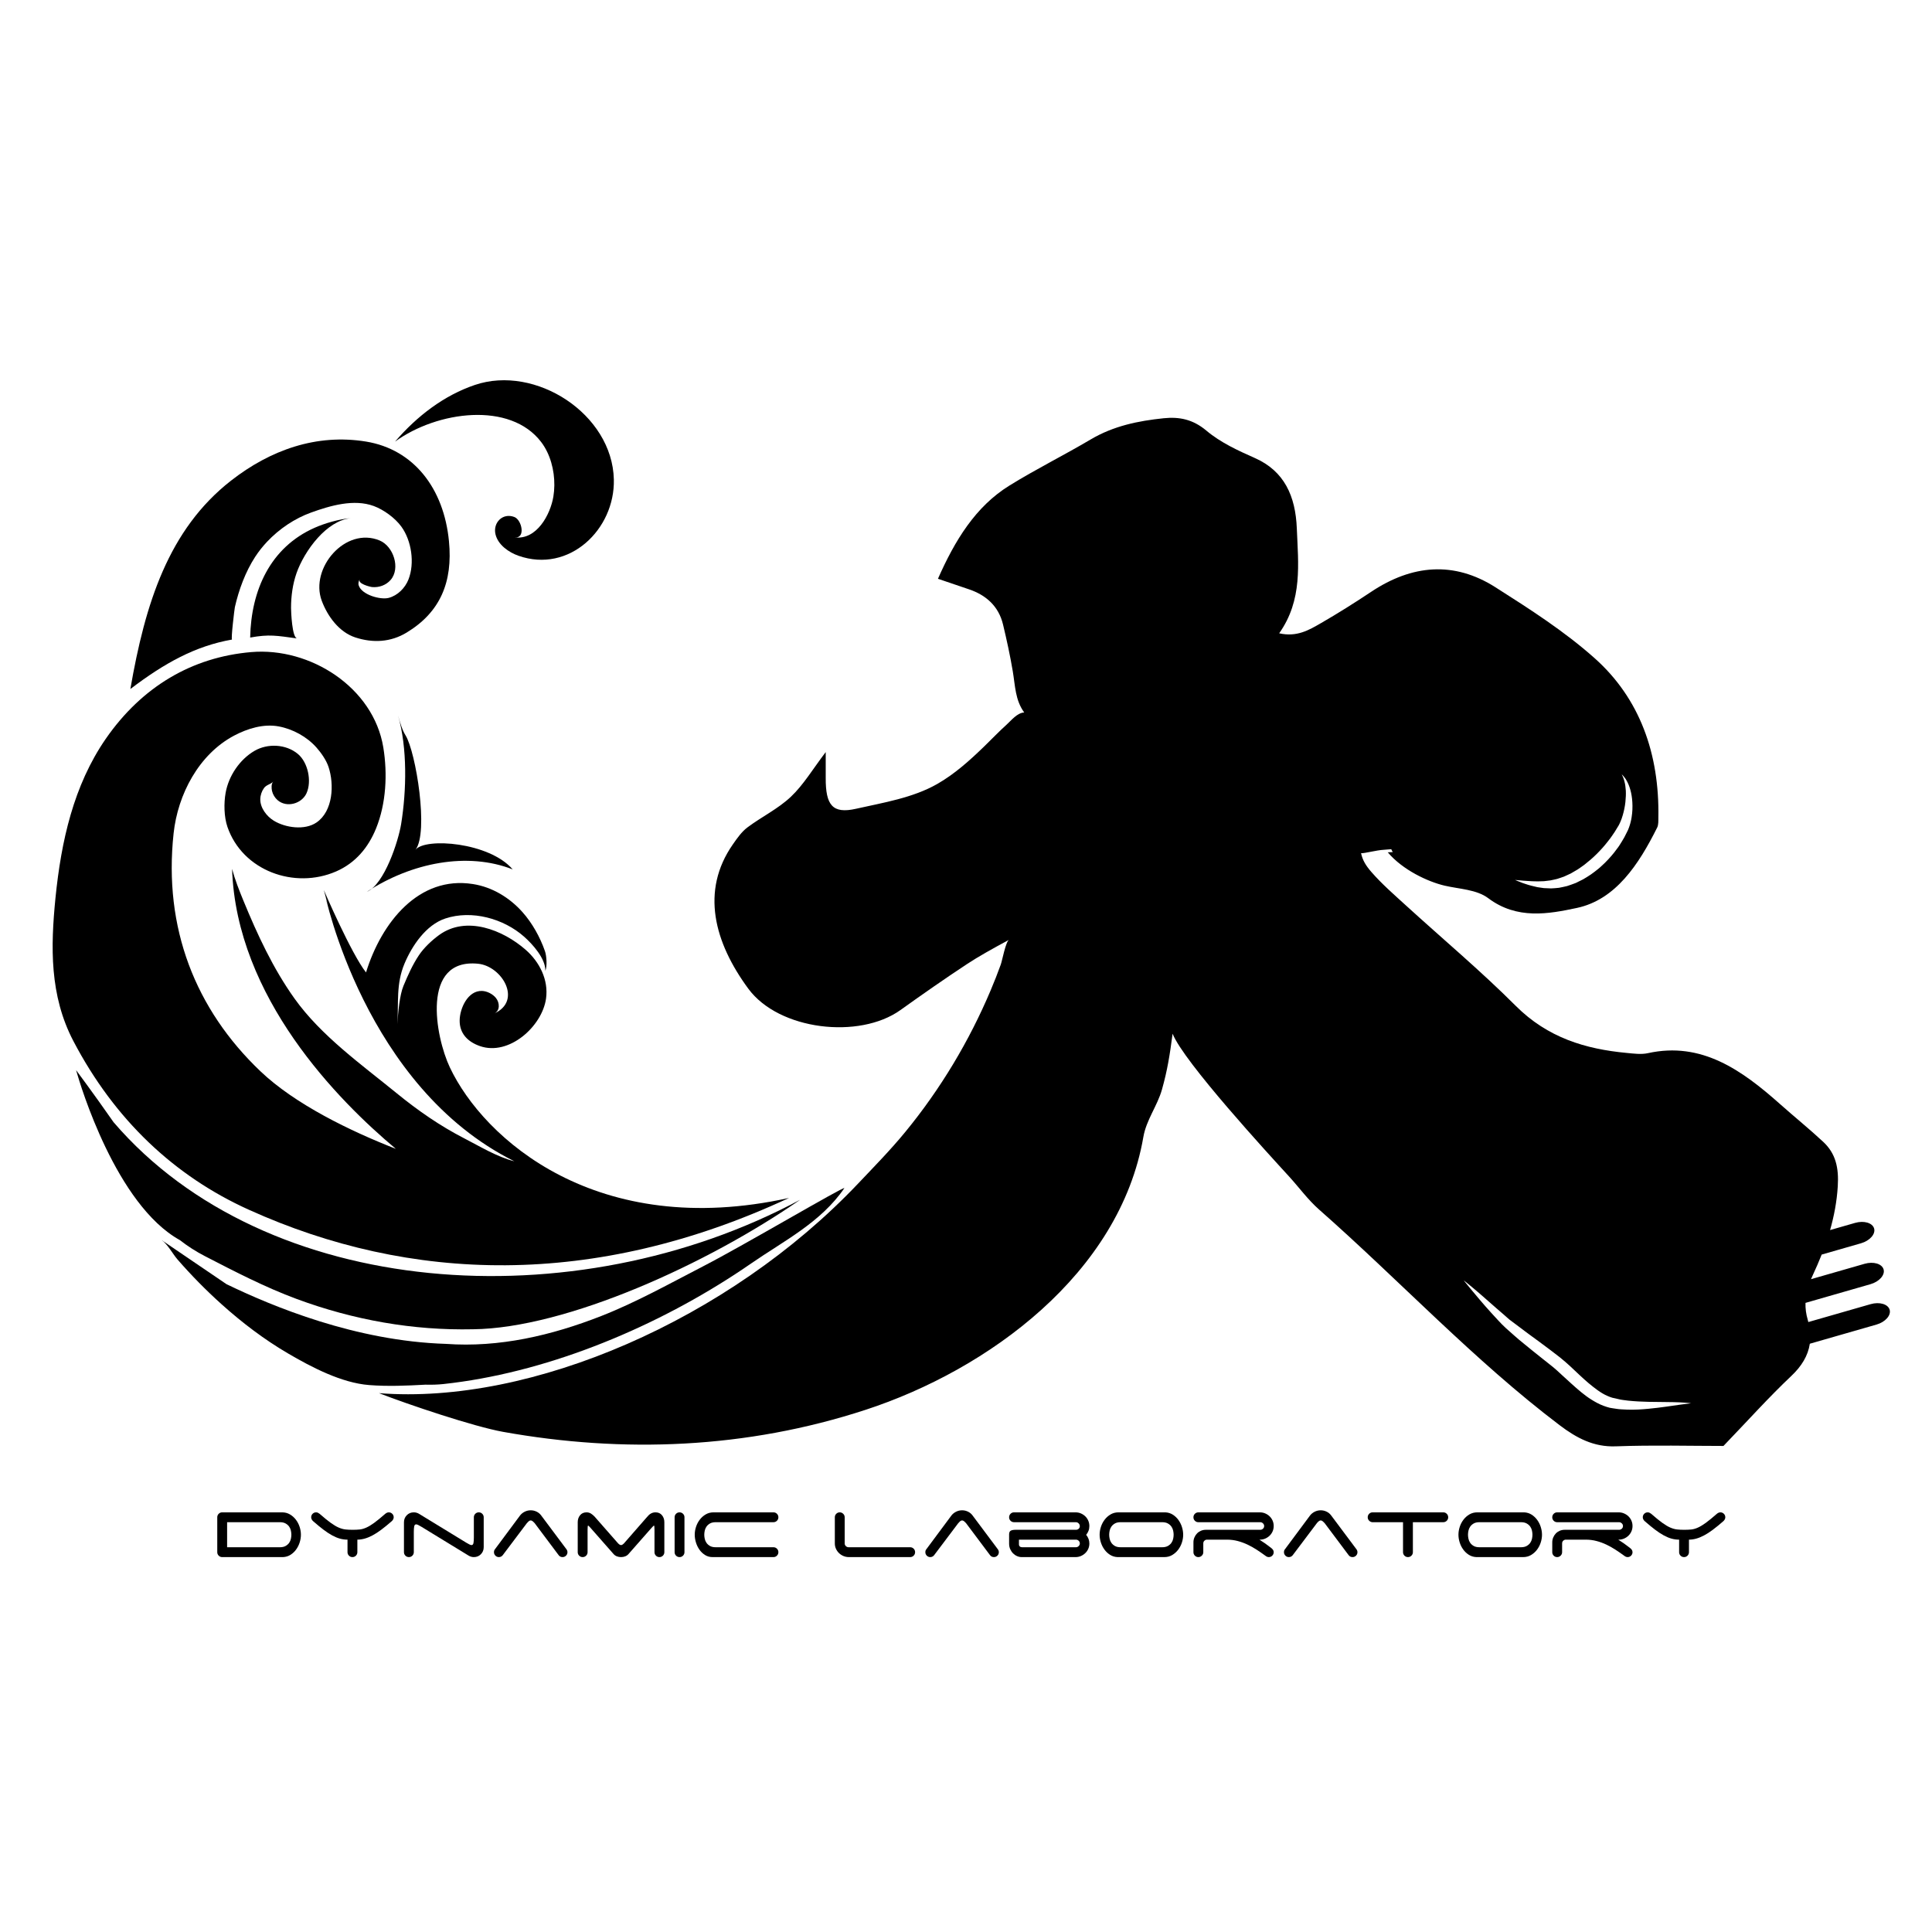
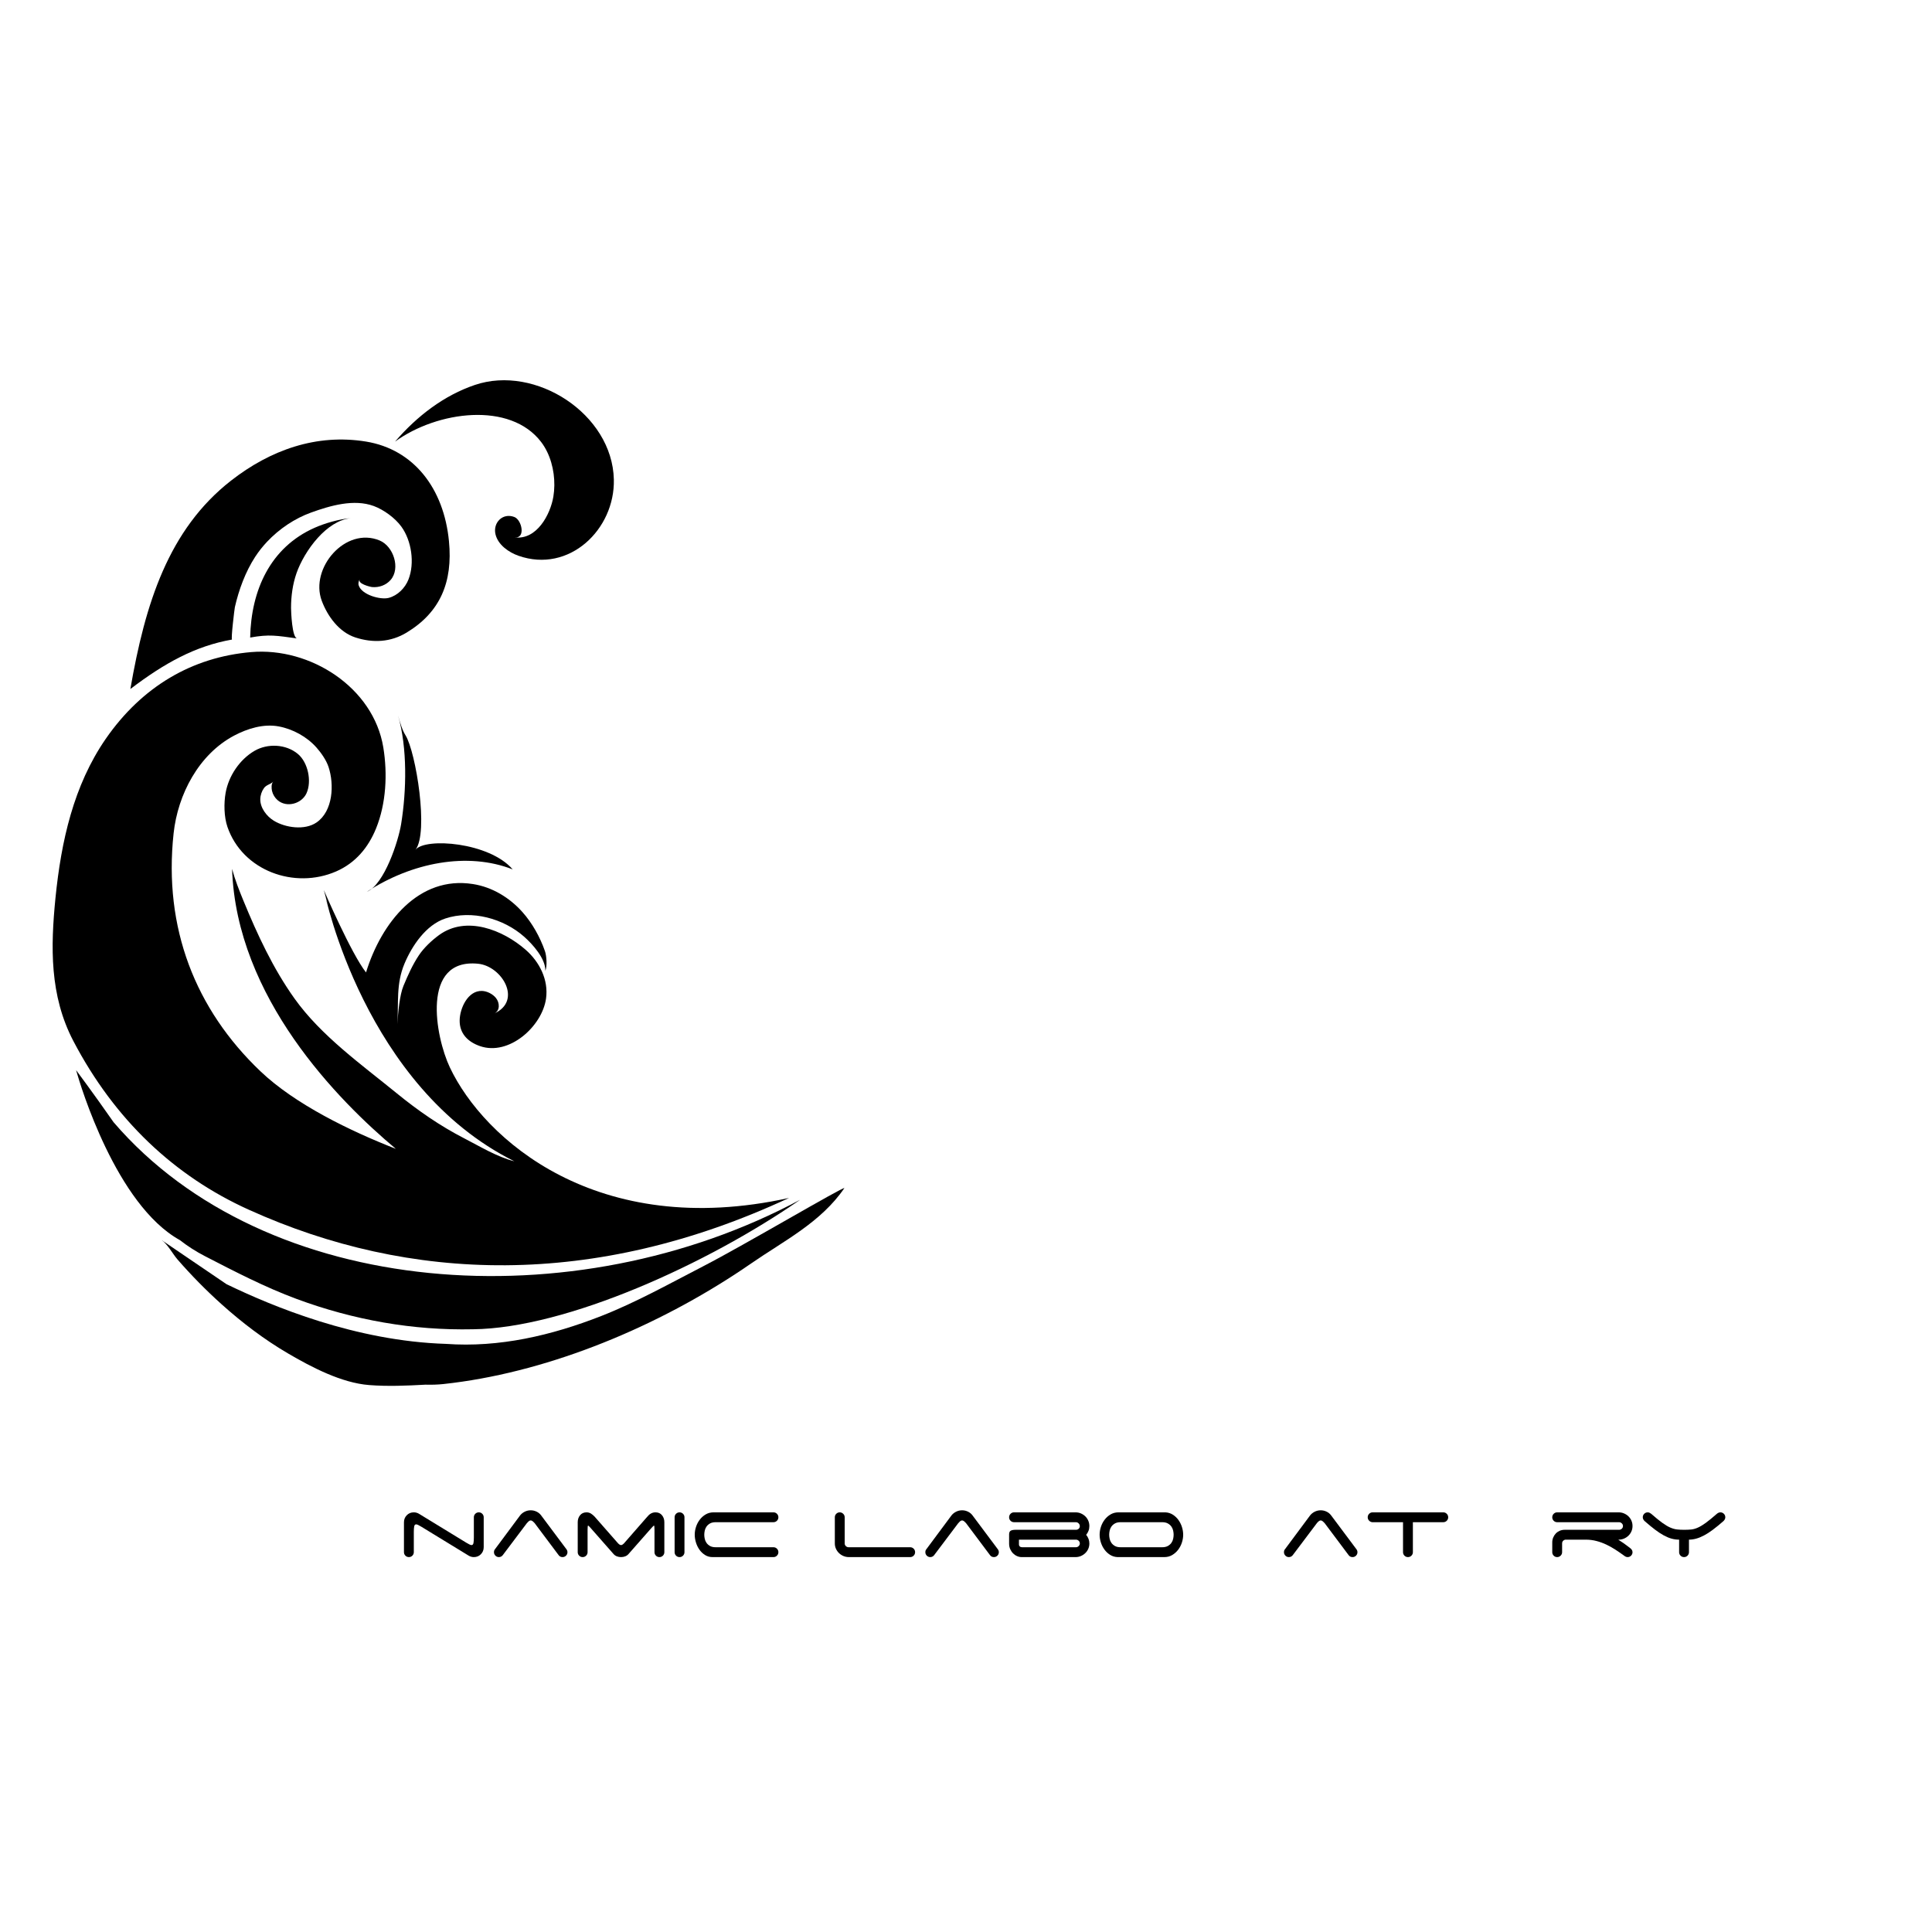
<svg xmlns="http://www.w3.org/2000/svg" version="1.1" id="レイヤー_1" x="0px" y="0px" width="640px" height="640px" viewBox="0 0 640 640" enable-background="new 0 0 640 640" xml:space="preserve">
  <g>
    <path fill-rule="evenodd" clip-rule="evenodd" d="M131.863,237.001c3.103,10.811,2.826,24.814,1.014,36   c-0.905,5.588-5.525,19.936-11.351,22.424c14.911-9.727,33.364-13.295,48.311-7.424c-7.71-9-28.943-10.625-32.21-6.5   c4.47-5.645,0.139-32.395-3.285-37.908C133.146,241.667,132.485,239.169,131.863,237.001z" />
-     <path d="M625.971,433.865c-0.539-1.859-3.369-2.689-6.289-1.85l-20.65,5.93c-0.07-0.24-0.119-0.49-0.189-0.73   c-0.58-1.949-0.801-3.809-0.75-5.619l21.52-6.189c2.93-0.84,4.881-3.051,4.35-4.91c-0.539-1.859-3.369-2.689-6.289-1.85l-17.76,5.1   c0.199-0.461,0.4-0.93,0.619-1.391c1.041-2.24,2.02-4.49,2.92-6.76l13.02-3.74c2.92-0.84,4.881-3.049,4.352-4.91   c-0.541-1.859-3.371-2.689-6.291-1.85l-8.299,2.381c1.318-4.621,2.238-9.41,2.549-14.48c0.391-6.23-0.709-10.92-4.82-14.75   c-4.609-4.291-9.49-8.23-14.18-12.4c-12.779-11.381-26.119-20.881-43.859-16.98c-2.27,0.5-4.721,0.15-7.061-0.07   c-13.629-1.279-26.16-5-36.779-15.619c-11.67-11.67-24.26-22.201-36.41-33.291c-3.881-3.54-7.871-7.01-11.35-10.99   c-1.91-2.18-2.98-4-3.451-6.27c1,0.13,5.07-1,7.5-1.12c0.84-0.05,1.67-0.12,2.5-0.2c0.141,0.33,0.311,0.65,0.5,0.96   c-0.539,0.02-1.09,0.04-1.66,0.07c4.92,5.85,13.291,9.74,18.801,11.04c4.92,1.15,10.619,1.25,14.5,4.17   c9.51,7.15,19.971,5.22,29.35,3.22c12.84-2.74,20.5-14.41,26.6-26.64c0.451-0.9,0.371-2.18,0.391-3.27   c0.381-21.14-6.141-39.46-21.08-52.79c-10.1-9-21.561-16.32-32.881-23.52c-13.75-8.76-27.648-7.5-41.148,1.48   c-5.461,3.64-11.021,7.14-16.67,10.4c-3.932,2.27-7.971,4.69-13.83,3.36c7.809-11.05,6.309-23,5.84-34.75   c-0.43-10.72-4.15-18.99-13.881-23.3c-5.59-2.48-11.369-5.12-16.08-9.09c-4.51-3.78-9-4.62-14.129-4.1   c-8.41,0.87-16.611,2.53-24.201,7.03c-8.889,5.26-18.119,9.83-26.91,15.27c-11.26,6.97-18.068,18.18-23.679,30.88   c3.99,1.36,7.17,2.44,10.361,3.52c5.488,1.87,9.738,5.48,11.209,11.67c1.221,5.1,2.34,10.24,3.211,15.41   c0.818,4.82,0.799,9.61,3.799,13.69c-2.33,0.1-4.279,2.63-5.9,4.09c-2.529,2.27-4.869,4.75-7.309,7.11   c-4.791,4.64-9.81,9.18-15.63,12.5c-8.1,4.61-17.789,6.15-26.939,8.21c-7.68,1.72-10.031-1.14-9.98-10.25c0.01-2.46,0-4.93,0-8.54   c-4.25,5.58-7.369,10.86-11.539,14.8c-4.29,4.05-9.7,6.63-14.42,10.17c-1.881,1.42-3.381,3.56-4.801,5.6   c-10.75,15.42-6.17,32.47,5.12,47.811c10.181,13.82,36.79,16.801,50.37,7.09c7.33-5.24,14.709-10.4,22.199-15.33   c3.5-2.31,8.33-5.02,13.781-7.95c-1.08,0.58-2.25,6.89-2.711,8.17c-1.029,2.86-2.15,5.69-3.33,8.49   c-7.109,16.87-16.669,32.8-28.289,46.96c-4.92,6-10.32,11.5-15.66,17.131c-42.79,45.1-108.25,73.4-158.701,69.42   c9.71,3.779,31.39,11.08,41.15,12.83c39.73,7.119,80.501,5.609,120.041-7.311c40.589-13.26,84.199-45.129,92.019-90.41   c0.98-5.66,4.639-10.279,6.16-15.699c1.789-6.34,2.59-11.381,3.52-18.48c3.689,9.33,32.109,40.221,38.52,47.23   c3.34,3.65,6.32,7.779,9.971,10.99c26.74,23.559,51.35,49.979,79.67,71.43c5.699,4.33,11.369,7.299,18.6,7.039   c12.439-0.459,24.92-0.129,35.721-0.129c8.24-8.57,15.09-16.211,22.469-23.18c3.42-3.23,5.541-6.701,6.141-10.682l22.1-6.35   C624.541,437.936,626.502,435.727,625.971,433.865z M504.562,291.735c0.85,0.04,1.879,0.15,3.039,0.19   c0.58,0.01,1.199,0.05,1.85,0.04c0.641-0.03,1.311-0.04,2.01-0.06c0.691-0.06,1.41-0.17,2.141-0.26   c0.721-0.13,1.461-0.33,2.211-0.49c0.75-0.22,1.488-0.51,2.26-0.76c0.74-0.34,1.49-0.69,2.26-1.04c0.76-0.44,1.529-0.89,2.309-1.35   c0.771-0.48,1.41-1.01,2.141-1.5c1.4-1.09,2.82-2.28,4.121-3.59c1.309-1.29,2.549-2.67,3.66-4.11c0.6-0.69,1.09-1.44,1.609-2.17   c0.539-0.71,0.969-1.47,1.42-2.21c0.221-0.35,0.43-0.7,0.641-1.05c0.189-0.39,0.42-0.82,0.539-1.13   c0.301-0.64,0.561-1.45,0.779-2.18c0.441-1.5,0.73-2.98,0.881-4.36c0.141-1.39,0.199-2.67,0.141-3.81   c-0.09-1.13-0.201-2.13-0.432-2.93c-0.09-0.4-0.199-0.75-0.318-1.06c-0.102-0.31-0.201-0.57-0.311-0.77   c-0.17-0.36-0.27-0.57-0.291-0.62c0.051,0.05,0.211,0.21,0.48,0.49c0.17,0.17,0.35,0.39,0.551,0.67c0.209,0.27,0.43,0.6,0.629,1   c0.881,1.53,1.691,4.02,1.852,7.08c0.09,1.53,0.049,3.2-0.24,4.96c-0.07,0.44-0.141,0.89-0.26,1.34   c-0.102,0.45-0.221,0.91-0.391,1.41c-0.15,0.52-0.311,0.89-0.48,1.31l-0.029,0.08l-0.061,0.14l-0.08,0.16l-0.16,0.32l-0.32,0.64   c-0.42,0.86-0.859,1.73-1.398,2.55c-0.521,0.84-1.021,1.7-1.65,2.48c-1.16,1.64-2.51,3.17-3.951,4.61   c-0.76,0.69-1.459,1.43-2.26,2.06c-0.811,0.63-1.57,1.28-2.43,1.85c-0.869,0.56-1.76,1.17-2.609,1.63   c-0.42,0.21-0.83,0.42-1.25,0.62l-0.621,0.31l-0.299,0.15l-0.24,0.12l-0.17,0.06c-0.92,0.33-1.811,0.69-2.711,0.96   c-0.93,0.2-1.82,0.44-2.699,0.58c-0.9,0.07-1.76,0.19-2.6,0.2c-0.83-0.03-1.641-0.05-2.4-0.1c-0.76-0.11-1.48-0.2-2.16-0.31   c-0.67-0.15-1.301-0.32-1.891-0.46c-1.18-0.27-2.17-0.67-2.99-0.92c-1.6-0.61-2.51-1-2.51-1S502.861,291.555,504.562,291.735z    M556.352,465.346c-1.23,0.17-2.721,0.381-4.43,0.631c-1.711,0.229-3.641,0.5-5.781,0.689c-2.139,0.209-4.449,0.379-7,0.299   c-1.27-0.078-2.68-0.078-3.898-0.309c-0.311-0.051-0.631-0.09-0.951-0.141l-0.479-0.08l-0.24-0.039l-0.121-0.021l-0.061-0.01   l-0.158-0.029c-0.701-0.211-1.432-0.381-2.111-0.67c-1.379-0.52-2.66-1.221-3.9-2c-1.238-0.75-2.379-1.641-3.51-2.551   c-2.209-1.83-4.299-3.799-6.359-5.67l-1.529-1.41c-0.521-0.439-0.971-0.869-1.541-1.32c-1.029-0.85-2.18-1.729-3.26-2.59   c-2.199-1.709-4.301-3.469-6.359-5.129c-2.07-1.631-4-3.451-5.85-5.061c-1.82-1.66-3.32-3.459-4.791-5.01   c-1.459-1.57-2.699-3.061-3.83-4.359c-1.129-1.311-2.09-2.471-2.879-3.43c-1.49-1.791-2.352-2.891-2.451-3.021   c0.131,0.102,1.23,0.971,3.01,2.461c0.951,0.811,2.111,1.77,3.4,2.91c1.301,1.139,2.76,2.42,4.35,3.82   c0.801,0.68,1.631,1.398,2.48,2.139c0.881,0.711,1.67,1.58,2.67,2.25c0.961,0.721,1.939,1.461,2.949,2.211   c1,0.75,2.012,1.539,3.102,2.32c2.119,1.568,4.359,3.16,6.568,4.85c1.111,0.859,2.201,1.66,3.361,2.58   c0.539,0.42,1.129,0.939,1.689,1.41l1.609,1.43c2.102,1.959,4.09,3.91,6.141,5.65c2.061,1.699,4.1,3.33,6.27,4.26   c0.541,0.27,1.08,0.42,1.621,0.609c0.6,0.141,1.199,0.27,1.779,0.4c1.279,0.35,2.381,0.4,3.52,0.57   c2.291,0.24,4.58,0.34,6.682,0.389c2.109,0.021,4.049,0.051,5.77,0.07c1.719,0,3.24,0.061,4.48,0.1   c1.238,0.031,2.219,0.16,2.879,0.201c0.67,0.061,1.02,0.09,1.02,0.09S558.812,465.016,556.352,465.346z" />
    <path d="M105.279,178.159c3.088-3.412,6.859-6.068,10.905-6.516c-3.894,0.316-8.597,1.697-11.989,3.201   c-14.654,6.494-21.016,20.691-21.324,36.352c6.402-1.152,8.723-0.627,15.553,0.295c-1.685-0.229-2.011-8.926-2.012-10.084   c-0.002-3.902,0.528-7.854,1.815-11.547C99.471,186.292,101.986,181.8,105.279,178.159z" />
    <path d="M77.805,201.112c1.316-5.76,3.5-11.711,6.74-16.68c1.139-1.746,2.457-3.41,3.918-4.961   c4.048-4.299,9.182-7.734,14.583-9.682c6.337-2.283,14.19-4.6,20.795-2.152c3.3,1.223,7.038,3.957,9.122,6.824   c3.367,4.631,4.467,12.092,2.356,17.473c-1.111,2.834-3.569,5.338-6.565,6.125c-2.728,0.717-8.943-1.018-9.925-4.141   c-0.222-0.705-0.018-1.473,0.383-2.076c-0.999,1.506,3.437,2.574,4.062,2.631c2.272,0.207,4.604-0.609,6.125-2.363   c3.344-3.852,0.944-11.16-3.633-13.064c-11.326-4.713-23.209,9.158-19.182,19.965c1.914,5.139,5.754,10.406,11.145,12.156   c5.833,1.895,11.69,1.582,16.969-1.615c11.123-6.738,15.336-16.707,14.029-30.232c-1.682-17.582-11.709-30.461-27.469-33.043   c-16.393-2.68-31.684,2.768-44.699,12.918c-20.773,16.203-28.484,40.805-33.371,69.047c11.42-8.676,21.598-14.258,33.689-16.383   C76.422,211.938,77.689,201.612,77.805,201.112z" />
    <path d="M179.281,146.444c2.984,3.934,4.407,9.271,4.351,14.332c-0.014,1.27-0.121,2.521-0.321,3.73   c-0.975,5.906-5.523,14.49-12.857,13.494c3.747,0.508,2.458-5.781-0.083-6.744c-3.878-1.465-7.117,1.908-6.24,5.703   c0.815,3.525,4.406,6.018,7.638,7.15c16.788,5.883,31.957-8.736,31.577-25.264c-0.5-21.76-26.015-38.125-46.041-31.326   c-10.175,3.453-19.103,10.236-26.44,18.768C144.879,136.114,169.035,132.937,179.281,146.444z" />
    <path d="M59.572,410.797c2.542,1.979,5.28,3.754,8.25,5.287c9.98,5.15,20.031,10.361,30.459,14.217   c18.875,6.99,38.574,10.473,58.418,10.035c30.889-0.326,77.905-21.738,108.345-42.898c-74.97,40.172-176.937,33.064-227.417-25.684   c-6.74-9.666-12.417-17.252-12.417-17.252c0.011,0.08,0.054,0.227,0.118,0.42c1.281,4.49,13.098,44.139,34.244,55.877V410.797z" />
    <path d="M82.496,400.771c53.17,24.047,114.131,26.23,178.881-3.936c-63.628,14.07-101.149-19.559-112.354-43.236   c-4.845-10.236-9.619-36.249,9.353-34.349c7.967,0.797,14.747,12.321,5.297,16.507c2.034-0.902,1.9-3.584,0.605-5.176   c-1.057-1.3-2.921-2.257-4.599-2.319c-4.716-0.17-7.371,5.792-7.412,9.782c-0.043,4.25,2.611,7.064,6.738,8.494   c9.627,3.334,20.585-6.539,21.877-15.746c0.87-6.196-2.15-12.138-6.732-16.151c-7.569-6.631-19.703-11.43-28.688-4.904   c-2.417,1.756-5.041,4.219-6.704,6.715c-2.095,3.145-3.669,6.668-5.113,10.148c-1.264,3.045-1.768,8.776-2.018,12.642   c0.455-7.033-0.484-13.237,2.369-20.034c2.49-5.932,7.13-12.824,13.516-14.943c8.768-2.908,19.29-0.006,26.094,6.01   c2.832,2.502,7.125,7.256,7.05,11.312c0.653-1.557,0.403-4.975-0.142-6.531c-1.617-4.629-4.178-9.244-7.435-12.904   c-4.258-4.783-10.013-8.299-16.39-9.293c-17.904-2.859-30.312,12.643-35.438,29.268c-4.889-6.158-13.98-27.279-13.98-27.279   c0.471,1.764,0.975,3.494,1.496,5.207c-0.496-1.406-0.894-2.727-1.143-3.906c0,0,13.139,63.917,62.762,88.54   c-5.715-1.428-11.483-4.971-16.588-7.59c-7.992-4.102-15.402-9.252-22.355-14.922c-11.66-9.512-25.029-19.01-33.852-31.355   c-7.117-9.96-12.338-21.226-16.973-32.509c-1.412-3.436-2.771-6.889-3.742-10.479c1.428,42.61,35.107,76.716,54.25,92.735   c-15.029-5.879-33.348-14.717-44.883-25.725c-21.486-20.488-32.143-47.397-28.73-78.829c1.394-12.84,8.324-26.148,20.083-32.357   c4.421-2.334,9.726-3.955,14.728-3.025c4.676,0.871,9.332,3.416,12.496,6.979c1.57,1.768,3.252,4.168,4.008,6.434   c1.93,5.787,1.518,14.646-3.977,18.41c-3.906,2.674-10.301,1.77-14.168-0.598c-2.367-1.449-4.51-4.264-4.461-7.131   c0.022-1.279,0.482-2.639,1.232-3.676c0.809-1.119,2.273-1.252,3.033-2.127c-0.646,0.744-0.589,2.152-0.373,3.098   c0.269,1.168,0.956,2.279,1.863,3.059c2.993,2.572,7.965,1.191,9.561-2.312c1.812-4.014,0.465-10.242-2.865-13.014   c-3.966-3.301-10.037-3.545-14.355-1.031c-4.938,2.877-8.572,8.307-9.576,13.9c-0.615,3.43-0.545,7.961,0.598,11.289   c4.998,14.559,22.23,20.773,36.027,14.75c6.389-2.789,10.645-7.9,13.225-14.275c3.318-8.197,3.818-18.033,2.387-26.785   c-3.253-19.885-24.223-33.275-43.764-31.588c-19.551,1.664-36.191,11.4-48.203,28.756c-10.654,15.461-14.744,33.877-16.639,52.705   c-1.602,16.158-1.982,32.266,5.943,47.403C37.924,370.861,57.723,389.602,82.496,400.771z" />
    <path d="M140.966,458.689c2.026,0.055,4.008,0,5.917-0.205c2.047-0.221,4.101-0.484,6.159-0.783c0.002,0,0.005,0,0.007,0.002   c-0.002-0.002-0.003-0.002-0.004-0.002c33.238-4.83,67.888-19.871,95.833-39.201c10.697-7.402,23.098-13.578,30.826-24.924   c-0.307-0.551-33.182,18.885-46.562,25.785c-11.215,5.787-22.322,12.02-33.959,16.58c-16.533,6.48-33.871,10.514-51.457,9.236   c-29.841-0.922-57.356-12.365-72.701-19.781c-11.039-7.502-21.48-14.598-21.48-14.598c1.971,1.338,3.688,4.615,5.249,6.41   c4.561,5.242,9.446,10.207,14.615,14.85c6.778,6.088,14.077,11.643,21.944,16.25c7.822,4.582,17.758,9.793,26.914,10.51   C128.445,459.303,134.729,459.033,140.966,458.689z" />
  </g>
  <g>
-     <path d="M99.681,508.397c0,0.839-0.136,1.688-0.408,2.55s-0.663,1.644-1.173,2.346c-0.51,0.703-1.128,1.287-1.853,1.751   c-0.726,0.465-1.553,0.72-2.482,0.765H73.603c-0.454,0-0.839-0.158-1.156-0.476s-0.476-0.702-0.476-1.156v-11.56   c0-0.453,0.158-0.839,0.476-1.156s0.703-0.476,1.156-0.476h19.822c0.975,0,1.847,0.227,2.618,0.68   c0.771,0.454,1.428,1.037,1.972,1.751s0.957,1.508,1.241,2.38C99.539,506.669,99.681,507.536,99.681,508.397z M75.235,504.249   v8.296h17.476c0.771,0,1.405-0.142,1.904-0.425c0.498-0.283,0.889-0.629,1.173-1.037c0.283-0.408,0.476-0.855,0.578-1.343   c0.102-0.487,0.153-0.936,0.153-1.343c0-0.408-0.051-0.855-0.153-1.344c-0.102-0.487-0.295-0.935-0.578-1.343   c-0.284-0.408-0.675-0.753-1.173-1.037c-0.499-0.283-1.134-0.425-1.904-0.425H75.235z" />
-     <path d="M117.905,515.333c-0.317,0.317-0.703,0.476-1.156,0.476c-0.454,0-0.839-0.158-1.156-0.476s-0.476-0.702-0.476-1.156v-4.147   c-0.861,0-1.7-0.113-2.516-0.34c-0.816-0.227-1.672-0.584-2.567-1.071s-1.853-1.116-2.873-1.887s-2.165-1.712-3.434-2.822   c-0.182-0.158-0.335-0.352-0.459-0.578c-0.125-0.227-0.187-0.464-0.187-0.714c0-0.453,0.158-0.839,0.476-1.156   s0.703-0.476,1.156-0.476c0.226,0,0.43,0.045,0.612,0.136c0.181,0.091,0.362,0.204,0.544,0.34c1.451,1.27,2.669,2.261,3.655,2.975   c0.986,0.715,1.87,1.241,2.652,1.581c0.782,0.341,1.524,0.55,2.227,0.63c0.702,0.079,1.496,0.118,2.38,0.118   c0.884,0,1.666-0.033,2.346-0.102s1.405-0.272,2.176-0.612s1.649-0.867,2.635-1.581s2.215-1.717,3.689-3.009   c0.385-0.317,0.771-0.476,1.156-0.476c0.453,0,0.838,0.158,1.156,0.476c0.317,0.317,0.476,0.703,0.476,1.156   c0,0.25-0.063,0.487-0.187,0.714c-0.125,0.227-0.278,0.42-0.459,0.578c-1.247,1.088-2.392,2.022-3.434,2.805   c-1.043,0.782-2.023,1.417-2.941,1.904s-1.791,0.845-2.618,1.071c-0.828,0.227-1.626,0.34-2.397,0.34v4.147   C118.381,514.631,118.222,515.016,117.905,515.333z" />
    <path d="M157.447,501.461c0.317-0.317,0.702-0.476,1.156-0.476c0.453,0,0.838,0.158,1.156,0.476   c0.317,0.317,0.476,0.703,0.476,1.156v9.894c0,0.93-0.312,1.712-0.935,2.347c-0.624,0.635-1.4,0.951-2.329,0.951   c-0.318,0-0.629-0.045-0.935-0.136c-0.306-0.09-0.584-0.215-0.833-0.374l-15.572-9.52c-0.431-0.249-0.788-0.447-1.071-0.596   c-0.284-0.146-0.516-0.221-0.697-0.221c-0.34,0-0.556,0.216-0.646,0.646c-0.091,0.431-0.136,1.054-0.136,1.87v6.697   c0,0.454-0.159,0.839-0.476,1.156s-0.703,0.476-1.156,0.476c-0.454,0-0.839-0.158-1.156-0.476s-0.476-0.702-0.476-1.156v-9.894   c0-0.93,0.311-1.711,0.935-2.346s1.399-0.952,2.329-0.952c0.317,0,0.629,0.045,0.935,0.136s0.583,0.216,0.833,0.374l15.572,9.52   c0.43,0.25,0.787,0.448,1.071,0.596c0.283,0.147,0.515,0.221,0.697,0.221c0.34,0,0.555-0.215,0.646-0.646   c0.09-0.43,0.136-1.054,0.136-1.869v-6.698C156.971,502.164,157.129,501.778,157.447,501.461z" />
    <path d="M166.524,515.197c-0.34,0.408-0.76,0.611-1.258,0.611c-0.454,0-0.839-0.158-1.156-0.476s-0.476-0.702-0.476-1.156   c0-0.408,0.113-0.736,0.34-0.985l8.262-11.118c0.385-0.521,0.896-0.946,1.53-1.275c0.634-0.328,1.314-0.493,2.04-0.493   c0.68,0,1.326,0.148,1.938,0.442c0.612,0.295,1.11,0.703,1.496,1.224l8.262,11.051c0.136,0.158,0.25,0.334,0.34,0.526   c0.09,0.193,0.136,0.403,0.136,0.629c0,0.454-0.159,0.839-0.476,1.156s-0.703,0.476-1.156,0.476c-0.544,0-0.975-0.215-1.292-0.646   l-7.922-10.574c-0.159-0.181-0.357-0.379-0.595-0.595c-0.238-0.215-0.482-0.323-0.731-0.323c-0.25,0-0.493,0.108-0.731,0.323   c-0.238,0.216-0.425,0.414-0.561,0.595L166.524,515.197z" />
    <path d="M220.074,514.177c0,0.454-0.159,0.839-0.476,1.156s-0.703,0.476-1.156,0.476c-0.454,0-0.839-0.158-1.156-0.476   s-0.476-0.702-0.476-1.156v-7.412c0-0.929-0.057-1.394-0.17-1.394c-0.091,0-0.408,0.306-0.952,0.918l-7.48,8.5   c-0.294,0.34-0.658,0.595-1.088,0.765c-0.431,0.17-0.896,0.255-1.394,0.255s-0.963-0.085-1.394-0.255s-0.793-0.425-1.088-0.765   l-7.48-8.5c-0.521-0.612-0.839-0.918-0.952-0.918s-0.17,0.465-0.17,1.394v7.412c0,0.454-0.159,0.839-0.476,1.156   s-0.703,0.476-1.156,0.476c-0.454,0-0.839-0.158-1.156-0.476s-0.476-0.702-0.476-1.156v-9.928c0-0.906,0.26-1.677,0.782-2.312   c0.521-0.635,1.235-0.952,2.142-0.952c0.544,0,1.031,0.136,1.462,0.407c0.43,0.272,0.827,0.602,1.19,0.986l7.82,8.908   c0.113,0.113,0.255,0.232,0.425,0.356c0.17,0.125,0.345,0.188,0.527,0.188c0.181,0,0.357-0.062,0.527-0.188   c0.17-0.124,0.311-0.243,0.425-0.356l7.786-8.908h0.034c0.317-0.431,0.703-0.771,1.156-1.02c0.453-0.25,0.952-0.374,1.496-0.374   c0.906,0,1.62,0.317,2.142,0.952s0.782,1.405,0.782,2.312V514.177z" />
    <path d="M226.262,515.333c-0.317,0.317-0.703,0.476-1.156,0.476c-0.454,0-0.839-0.158-1.156-0.476s-0.476-0.702-0.476-1.156v-11.56   c0-0.453,0.158-0.839,0.476-1.156s0.703-0.476,1.156-0.476c0.453,0,0.838,0.158,1.156,0.476s0.476,0.703,0.476,1.156v11.56   C226.738,514.631,226.579,515.016,226.262,515.333z" />
    <path d="M230.138,508.397c0-0.861,0.141-1.729,0.425-2.602c0.283-0.872,0.697-1.666,1.241-2.38   c0.544-0.714,1.201-1.297,1.972-1.751c0.771-0.453,1.643-0.68,2.618-0.68h19.822c0.453,0,0.838,0.158,1.156,0.476   c0.317,0.317,0.476,0.703,0.476,1.156s-0.159,0.839-0.476,1.156c-0.318,0.317-0.703,0.476-1.156,0.476h-19.108   c-0.793,0-1.434,0.142-1.921,0.425c-0.488,0.284-0.873,0.629-1.156,1.037c-0.284,0.408-0.476,0.855-0.578,1.343   c-0.102,0.488-0.153,0.936-0.153,1.344c0,0.407,0.051,0.855,0.153,1.343s0.294,0.935,0.578,1.343   c0.283,0.408,0.668,0.754,1.156,1.037c0.487,0.283,1.127,0.425,1.921,0.425h19.108c0.453,0,0.838,0.159,1.156,0.477   c0.317,0.317,0.476,0.702,0.476,1.155c0,0.454-0.159,0.839-0.476,1.156c-0.318,0.317-0.703,0.476-1.156,0.476h-20.162   c-0.93,0-1.757-0.226-2.482-0.68c-0.726-0.453-1.343-1.037-1.853-1.751c-0.51-0.714-0.901-1.513-1.173-2.396   C230.274,510.097,230.138,509.236,230.138,508.397z" />
    <path d="M279.404,515.452c-0.567-0.238-1.06-0.562-1.479-0.969c-0.42-0.408-0.754-0.885-1.003-1.429   c-0.25-0.544-0.374-1.133-0.374-1.768v-8.67c0-0.453,0.158-0.839,0.476-1.156s0.703-0.476,1.156-0.476   c0.43,0,0.81,0.158,1.139,0.476c0.328,0.317,0.493,0.703,0.493,1.156v8.67c0,0.34,0.13,0.635,0.391,0.884   c0.26,0.25,0.561,0.374,0.901,0.374h20.4c0.454,0,0.838,0.159,1.156,0.477c0.317,0.317,0.476,0.702,0.476,1.155   c0,0.454-0.159,0.839-0.476,1.156c-0.318,0.317-0.703,0.476-1.156,0.476h-20.298C280.571,515.809,279.97,515.69,279.404,515.452z" />
    <path d="M309.425,515.197c-0.34,0.408-0.76,0.611-1.258,0.611c-0.454,0-0.839-0.158-1.156-0.476s-0.476-0.702-0.476-1.156   c0-0.408,0.113-0.736,0.34-0.985l8.262-11.118c0.385-0.521,0.896-0.946,1.53-1.275c0.634-0.328,1.314-0.493,2.04-0.493   c0.68,0,1.326,0.148,1.938,0.442c0.612,0.295,1.11,0.703,1.496,1.224l8.262,11.051c0.136,0.158,0.249,0.334,0.341,0.526   c0.09,0.193,0.135,0.403,0.135,0.629c0,0.454-0.158,0.839-0.476,1.156s-0.702,0.476-1.155,0.476c-0.545,0-0.976-0.215-1.293-0.646   l-7.921-10.574c-0.159-0.181-0.357-0.379-0.595-0.595c-0.238-0.215-0.482-0.323-0.731-0.323c-0.25,0-0.493,0.108-0.731,0.323   c-0.238,0.216-0.425,0.414-0.561,0.595L309.425,515.197z" />
    <path d="M334.279,502.617c0-0.453,0.158-0.839,0.476-1.156s0.702-0.476,1.156-0.476h20.366c0.635,0,1.229,0.119,1.785,0.356   c0.555,0.238,1.042,0.562,1.461,0.969c0.42,0.408,0.748,0.891,0.986,1.445c0.238,0.556,0.357,1.15,0.357,1.785   c0,0.566-0.097,1.094-0.289,1.581c-0.193,0.487-0.447,0.924-0.766,1.309c0.318,0.386,0.572,0.822,0.766,1.31   c0.192,0.487,0.289,1.003,0.289,1.547c0,0.635-0.119,1.224-0.357,1.768s-0.566,1.021-0.986,1.429   c-0.419,0.407-0.906,0.73-1.461,0.969c-0.557,0.238-1.15,0.356-1.785,0.356h-17.85c-0.5,0-0.998-0.106-1.496-0.322   c-0.5-0.216-0.941-0.516-1.326-0.901c-0.387-0.385-0.703-0.85-0.952-1.394c-0.25-0.544-0.374-1.156-0.374-1.836v-3.061   c0-0.612,0.176-1.02,0.527-1.224c0.351-0.204,0.9-0.307,1.648-0.307h19.992c0.34,0,0.635-0.112,0.884-0.34   c0.249-0.227,0.374-0.521,0.374-0.884c0-0.34-0.131-0.641-0.391-0.901c-0.262-0.26-0.562-0.391-0.901-0.391h-20.502   c-0.454,0-0.839-0.158-1.156-0.476S334.279,503.07,334.279,502.617z M356.413,512.545c0.34,0,0.64-0.124,0.901-0.374   c0.26-0.249,0.391-0.544,0.391-0.884c0-0.362-0.131-0.663-0.391-0.901c-0.262-0.237-0.562-0.356-0.901-0.356h-18.87v1.666   c0,0.227,0.096,0.425,0.289,0.595c0.192,0.17,0.447,0.255,0.766,0.255H356.413z" />
    <path d="M391.943,508.397c0,0.861-0.143,1.729-0.426,2.601c-0.283,0.873-0.697,1.666-1.24,2.38   c-0.545,0.714-1.202,1.298-1.973,1.751c-0.771,0.454-1.644,0.68-2.617,0.68h-15.504c-0.93-0.045-1.758-0.3-2.482-0.765   c-0.727-0.464-1.344-1.048-1.854-1.751c-0.51-0.702-0.9-1.484-1.173-2.346s-0.407-1.711-0.407-2.55   c0-0.861,0.141-1.729,0.424-2.602c0.283-0.872,0.697-1.666,1.242-2.38c0.543-0.714,1.201-1.297,1.971-1.751   c0.771-0.453,1.644-0.68,2.619-0.68h15.504c0.929,0.045,1.756,0.301,2.481,0.765c0.726,0.465,1.343,1.049,1.853,1.751   c0.511,0.703,0.901,1.485,1.174,2.346C391.807,506.709,391.943,507.559,391.943,508.397z M386.877,512.12   c0.498-0.283,0.889-0.629,1.173-1.037c0.283-0.408,0.476-0.855,0.578-1.343s0.153-0.936,0.153-1.343   c0-0.408-0.051-0.855-0.153-1.344c-0.103-0.487-0.295-0.935-0.578-1.343c-0.284-0.408-0.675-0.753-1.173-1.037   c-0.499-0.283-1.134-0.425-1.904-0.425h-13.736c-0.793,0-1.434,0.142-1.92,0.425c-0.488,0.284-0.873,0.629-1.156,1.037   c-0.284,0.408-0.477,0.855-0.578,1.343c-0.102,0.488-0.153,0.936-0.153,1.344c0,0.407,0.052,0.855,0.153,1.343   s0.294,0.935,0.578,1.343c0.283,0.408,0.668,0.754,1.156,1.037c0.486,0.283,1.127,0.425,1.92,0.425h13.736   C385.743,512.545,386.378,512.403,386.877,512.12z" />
-     <path d="M419.074,511.27c0.635,0.442,1.281,0.925,1.938,1.445c0.249,0.182,0.464,0.392,0.646,0.629   c0.182,0.238,0.272,0.516,0.272,0.833c0,0.454-0.159,0.839-0.476,1.156c-0.318,0.317-0.703,0.476-1.156,0.476   c-0.386,0-0.771-0.158-1.156-0.476c-0.93-0.68-1.882-1.337-2.855-1.972c-0.976-0.635-1.99-1.201-3.043-1.7   c-1.055-0.498-2.148-0.896-3.281-1.19c-1.134-0.294-2.312-0.441-3.536-0.441h-6.767c-0.295,0.045-0.543,0.182-0.748,0.408   c-0.203,0.227-0.306,0.51-0.306,0.85v2.89c0,0.454-0.165,0.839-0.493,1.156s-0.709,0.476-1.139,0.476   c-0.453,0-0.839-0.158-1.156-0.476s-0.476-0.702-0.476-1.156v-3.264c0-0.566,0.106-1.105,0.323-1.615   c0.215-0.51,0.504-0.952,0.867-1.326c0.361-0.374,0.793-0.668,1.291-0.884c0.498-0.215,1.043-0.323,1.633-0.323h18.02   c0.34,0,0.641-0.118,0.9-0.356c0.261-0.238,0.392-0.538,0.392-0.901c0-0.34-0.131-0.634-0.392-0.884   c-0.26-0.249-0.561-0.374-0.9-0.374h-20.502c-0.453,0-0.839-0.158-1.156-0.476s-0.476-0.703-0.476-1.156s0.158-0.839,0.476-1.156   s0.703-0.476,1.156-0.476h20.366c0.634,0,1.229,0.119,1.784,0.356c0.556,0.238,1.043,0.562,1.463,0.969   c0.419,0.408,0.748,0.885,0.986,1.429c0.237,0.544,0.356,1.134,0.356,1.768c0,0.635-0.119,1.225-0.356,1.769   c-0.238,0.544-0.567,1.02-0.986,1.428c-0.42,0.408-0.907,0.73-1.463,0.969c-0.555,0.238-1.15,0.357-1.784,0.357h-0.136   C417.816,510.415,418.439,510.828,419.074,511.27z" />
    <path d="M428.221,515.197c-0.34,0.408-0.76,0.611-1.258,0.611c-0.454,0-0.84-0.158-1.156-0.476   c-0.318-0.317-0.477-0.702-0.477-1.156c0-0.408,0.113-0.736,0.34-0.985l8.262-11.118c0.386-0.521,0.896-0.946,1.531-1.275   c0.634-0.328,1.314-0.493,2.039-0.493c0.68,0,1.326,0.148,1.938,0.442c0.612,0.295,1.11,0.703,1.496,1.224l8.262,11.051   c0.136,0.158,0.249,0.334,0.341,0.526c0.09,0.193,0.135,0.403,0.135,0.629c0,0.454-0.158,0.839-0.476,1.156   s-0.702,0.476-1.155,0.476c-0.545,0-0.976-0.215-1.293-0.646l-7.922-10.574c-0.158-0.181-0.357-0.379-0.595-0.595   c-0.237-0.215-0.481-0.323-0.731-0.323s-0.492,0.108-0.73,0.323c-0.238,0.216-0.426,0.414-0.561,0.595L428.221,515.197z" />
    <path d="M479.254,501.461c0.317,0.317,0.477,0.703,0.477,1.156s-0.159,0.839-0.477,1.156s-0.703,0.476-1.156,0.476h-10.063v9.928   c0,0.454-0.159,0.839-0.476,1.156c-0.318,0.317-0.703,0.476-1.156,0.476c-0.454,0-0.84-0.158-1.156-0.476   c-0.318-0.317-0.477-0.702-0.477-1.156v-9.928H454.57c-0.408-0.045-0.76-0.221-1.055-0.527c-0.295-0.306-0.441-0.674-0.441-1.104   c0-0.453,0.158-0.839,0.476-1.156s0.702-0.476,1.156-0.476h23.392C478.551,500.985,478.937,501.144,479.254,501.461z" />
-     <path d="M510.807,508.397c0,0.861-0.143,1.729-0.426,2.601c-0.283,0.873-0.697,1.666-1.24,2.38   c-0.545,0.714-1.203,1.298-1.973,1.751c-0.771,0.454-1.645,0.68-2.618,0.68h-15.504c-0.93-0.045-1.757-0.3-2.482-0.765   c-0.726-0.464-1.343-1.048-1.853-1.751c-0.51-0.702-0.901-1.484-1.174-2.346c-0.271-0.861-0.407-1.711-0.407-2.55   c0-0.861,0.142-1.729,0.425-2.602c0.283-0.872,0.697-1.666,1.241-2.38s1.201-1.297,1.972-1.751c0.771-0.453,1.643-0.68,2.618-0.68   h15.504c0.929,0.045,1.757,0.301,2.481,0.765c0.726,0.465,1.344,1.049,1.854,1.751c0.51,0.703,0.902,1.485,1.174,2.346   C510.67,506.709,510.807,507.559,510.807,508.397z M505.74,512.12c0.498-0.283,0.889-0.629,1.172-1.037s0.477-0.855,0.578-1.343   c0.103-0.487,0.153-0.936,0.153-1.343c0-0.408-0.051-0.855-0.153-1.344c-0.102-0.487-0.295-0.935-0.578-1.343   s-0.674-0.753-1.172-1.037c-0.5-0.283-1.135-0.425-1.904-0.425H490.1c-0.793,0-1.434,0.142-1.921,0.425   c-0.487,0.284-0.873,0.629-1.156,1.037c-0.284,0.408-0.476,0.855-0.577,1.343c-0.103,0.488-0.154,0.936-0.154,1.344   c0,0.407,0.052,0.855,0.154,1.343c0.102,0.487,0.293,0.935,0.577,1.343c0.283,0.408,0.669,0.754,1.156,1.037   s1.128,0.425,1.921,0.425h13.736C504.605,512.545,505.24,512.403,505.74,512.12z" />
    <path d="M537.938,511.27c0.635,0.442,1.279,0.925,1.938,1.445c0.25,0.182,0.465,0.392,0.646,0.629   c0.182,0.238,0.271,0.516,0.271,0.833c0,0.454-0.158,0.839-0.477,1.156c-0.316,0.317-0.701,0.476-1.154,0.476   c-0.387,0-0.771-0.158-1.156-0.476c-0.93-0.68-1.883-1.337-2.857-1.972s-1.988-1.201-3.043-1.7   c-1.053-0.498-2.146-0.896-3.279-1.19c-1.135-0.294-2.312-0.441-3.537-0.441h-6.766c-0.295,0.045-0.545,0.182-0.748,0.408   s-0.307,0.51-0.307,0.85v2.89c0,0.454-0.164,0.839-0.492,1.156s-0.709,0.476-1.139,0.476c-0.455,0-0.84-0.158-1.156-0.476   c-0.318-0.317-0.477-0.702-0.477-1.156v-3.264c0-0.566,0.107-1.105,0.324-1.615c0.215-0.51,0.504-0.952,0.865-1.326   c0.363-0.374,0.795-0.668,1.293-0.884c0.498-0.215,1.043-0.323,1.633-0.323h18.02c0.34,0,0.641-0.118,0.9-0.356   s0.391-0.538,0.391-0.901c0-0.34-0.131-0.634-0.391-0.884c-0.26-0.249-0.561-0.374-0.9-0.374h-20.502   c-0.455,0-0.84-0.158-1.156-0.476c-0.318-0.317-0.477-0.703-0.477-1.156s0.158-0.839,0.477-1.156   c0.316-0.317,0.701-0.476,1.156-0.476h20.365c0.635,0,1.23,0.119,1.785,0.356c0.555,0.238,1.043,0.562,1.463,0.969   c0.418,0.408,0.748,0.885,0.984,1.429c0.238,0.544,0.357,1.134,0.357,1.768c0,0.635-0.119,1.225-0.357,1.769   c-0.236,0.544-0.566,1.02-0.984,1.428c-0.42,0.408-0.908,0.73-1.463,0.969s-1.15,0.357-1.785,0.357h-0.137   C536.68,510.415,537.303,510.828,537.938,511.27z" />
    <path d="M559.018,515.333c-0.318,0.317-0.703,0.476-1.156,0.476c-0.455,0-0.84-0.158-1.156-0.476   c-0.318-0.317-0.477-0.702-0.477-1.156v-4.147c-0.861,0-1.699-0.113-2.516-0.34s-1.672-0.584-2.566-1.071   c-0.896-0.487-1.854-1.116-2.873-1.887c-1.021-0.771-2.166-1.712-3.436-2.822c-0.182-0.158-0.334-0.352-0.459-0.578   s-0.186-0.464-0.186-0.714c0-0.453,0.158-0.839,0.475-1.156c0.318-0.317,0.703-0.476,1.156-0.476c0.227,0,0.432,0.045,0.613,0.136   c0.18,0.091,0.361,0.204,0.543,0.34c1.451,1.27,2.67,2.261,3.654,2.975c0.986,0.715,1.871,1.241,2.652,1.581   c0.783,0.341,1.525,0.55,2.229,0.63c0.701,0.079,1.494,0.118,2.379,0.118s1.666-0.033,2.346-0.102s1.406-0.272,2.176-0.612   c0.771-0.34,1.65-0.867,2.635-1.581c0.986-0.714,2.217-1.717,3.689-3.009c0.385-0.317,0.771-0.476,1.156-0.476   c0.453,0,0.838,0.158,1.156,0.476c0.316,0.317,0.477,0.703,0.477,1.156c0,0.25-0.062,0.487-0.188,0.714s-0.277,0.42-0.459,0.578   c-1.246,1.088-2.393,2.022-3.434,2.805c-1.043,0.782-2.023,1.417-2.941,1.904s-1.791,0.845-2.617,1.071   c-0.828,0.227-1.627,0.34-2.398,0.34v4.147C559.492,514.631,559.334,515.016,559.018,515.333z" />
  </g>
</svg>